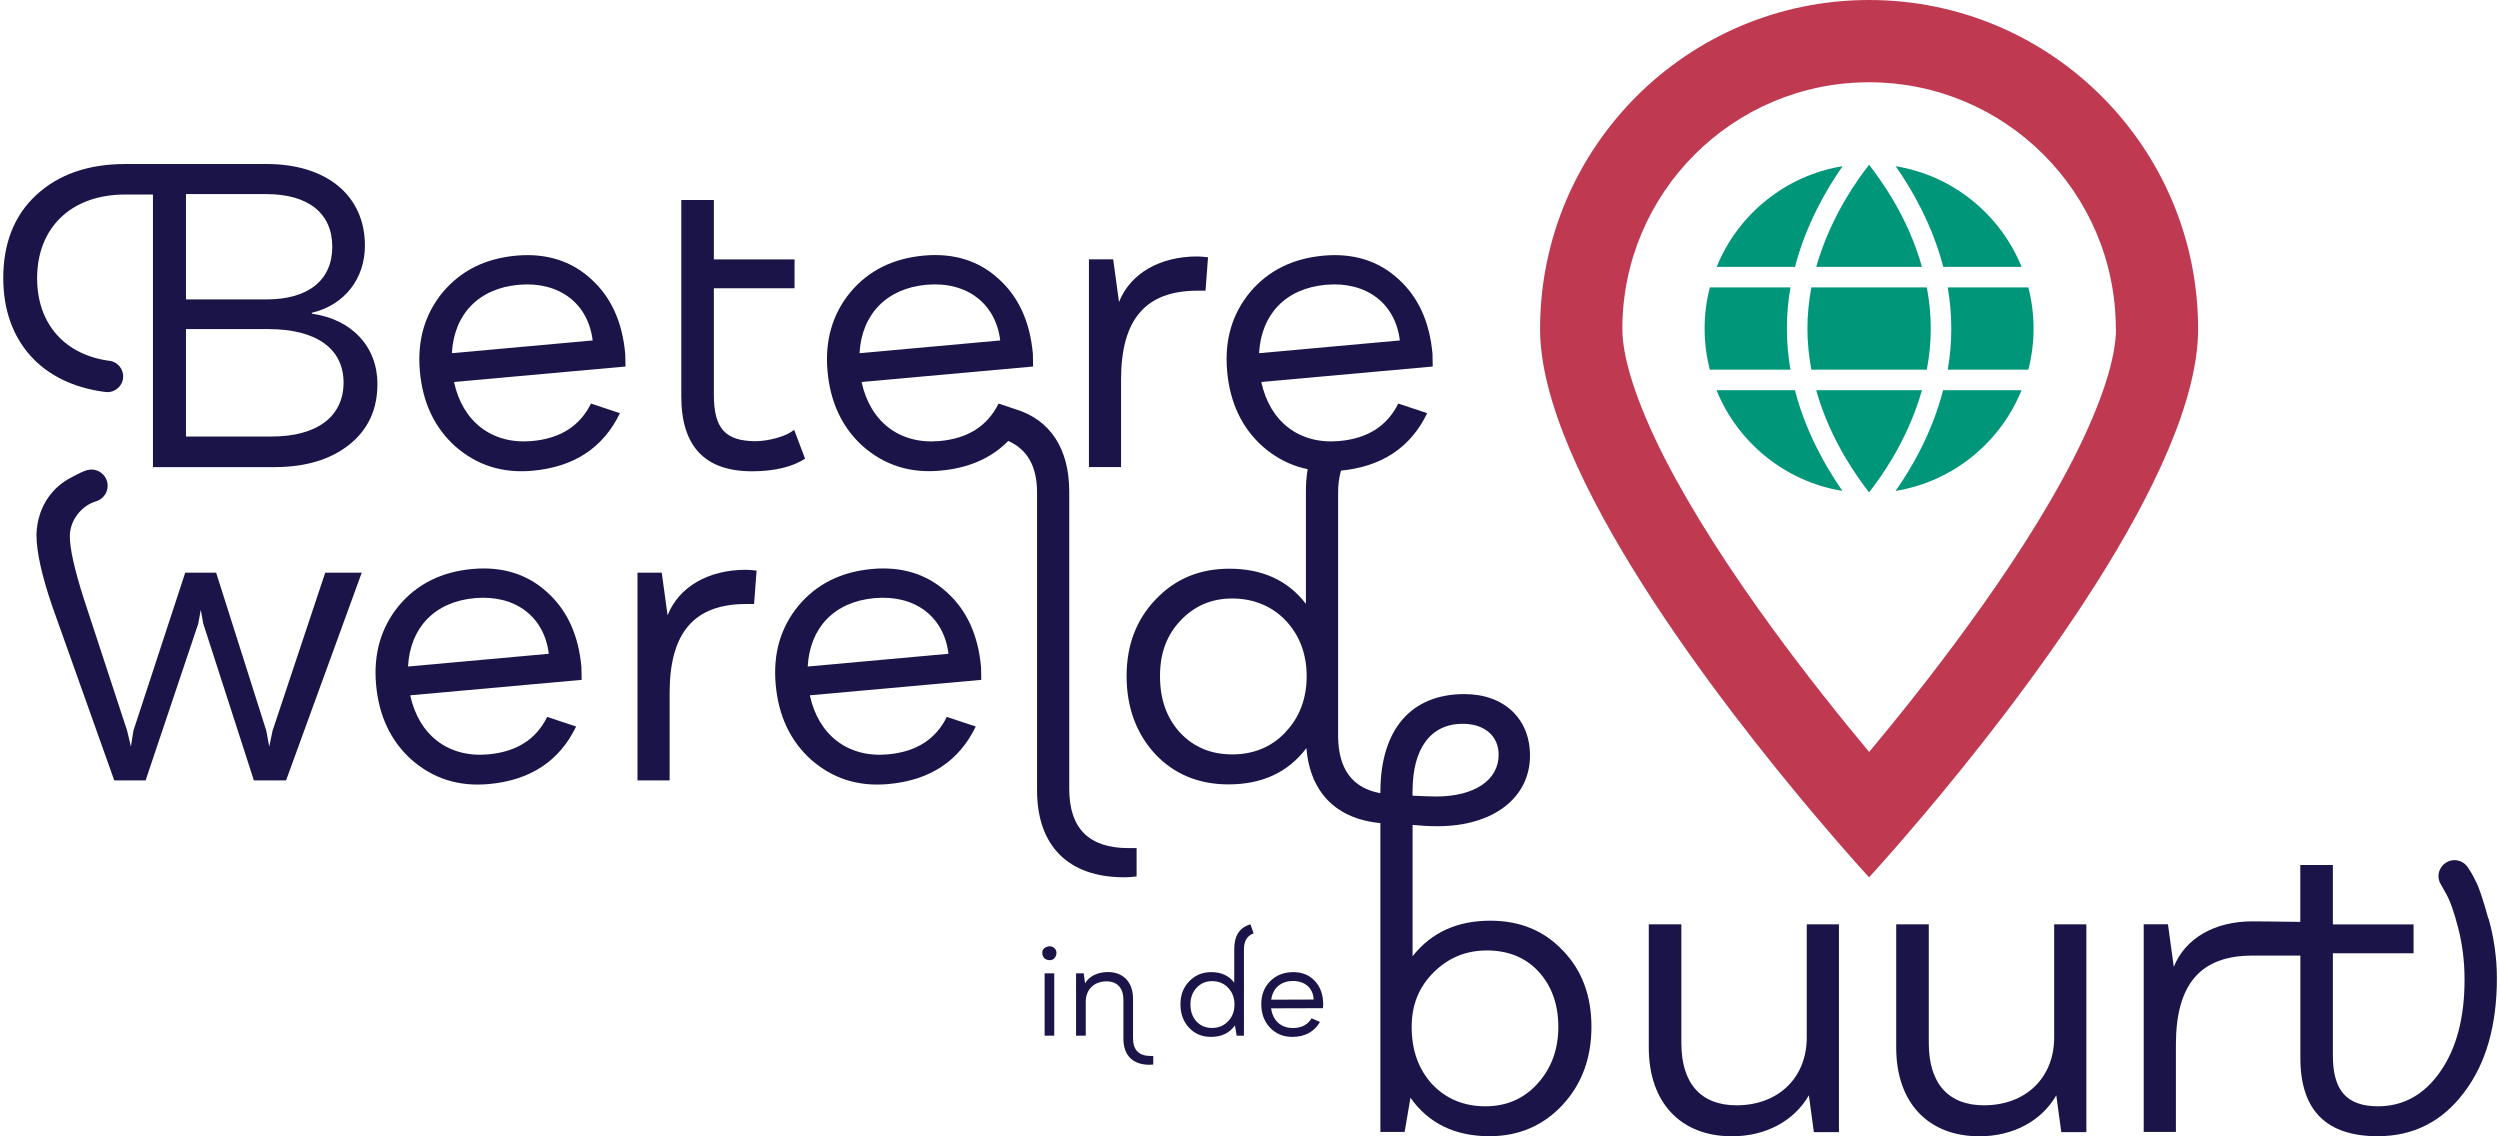
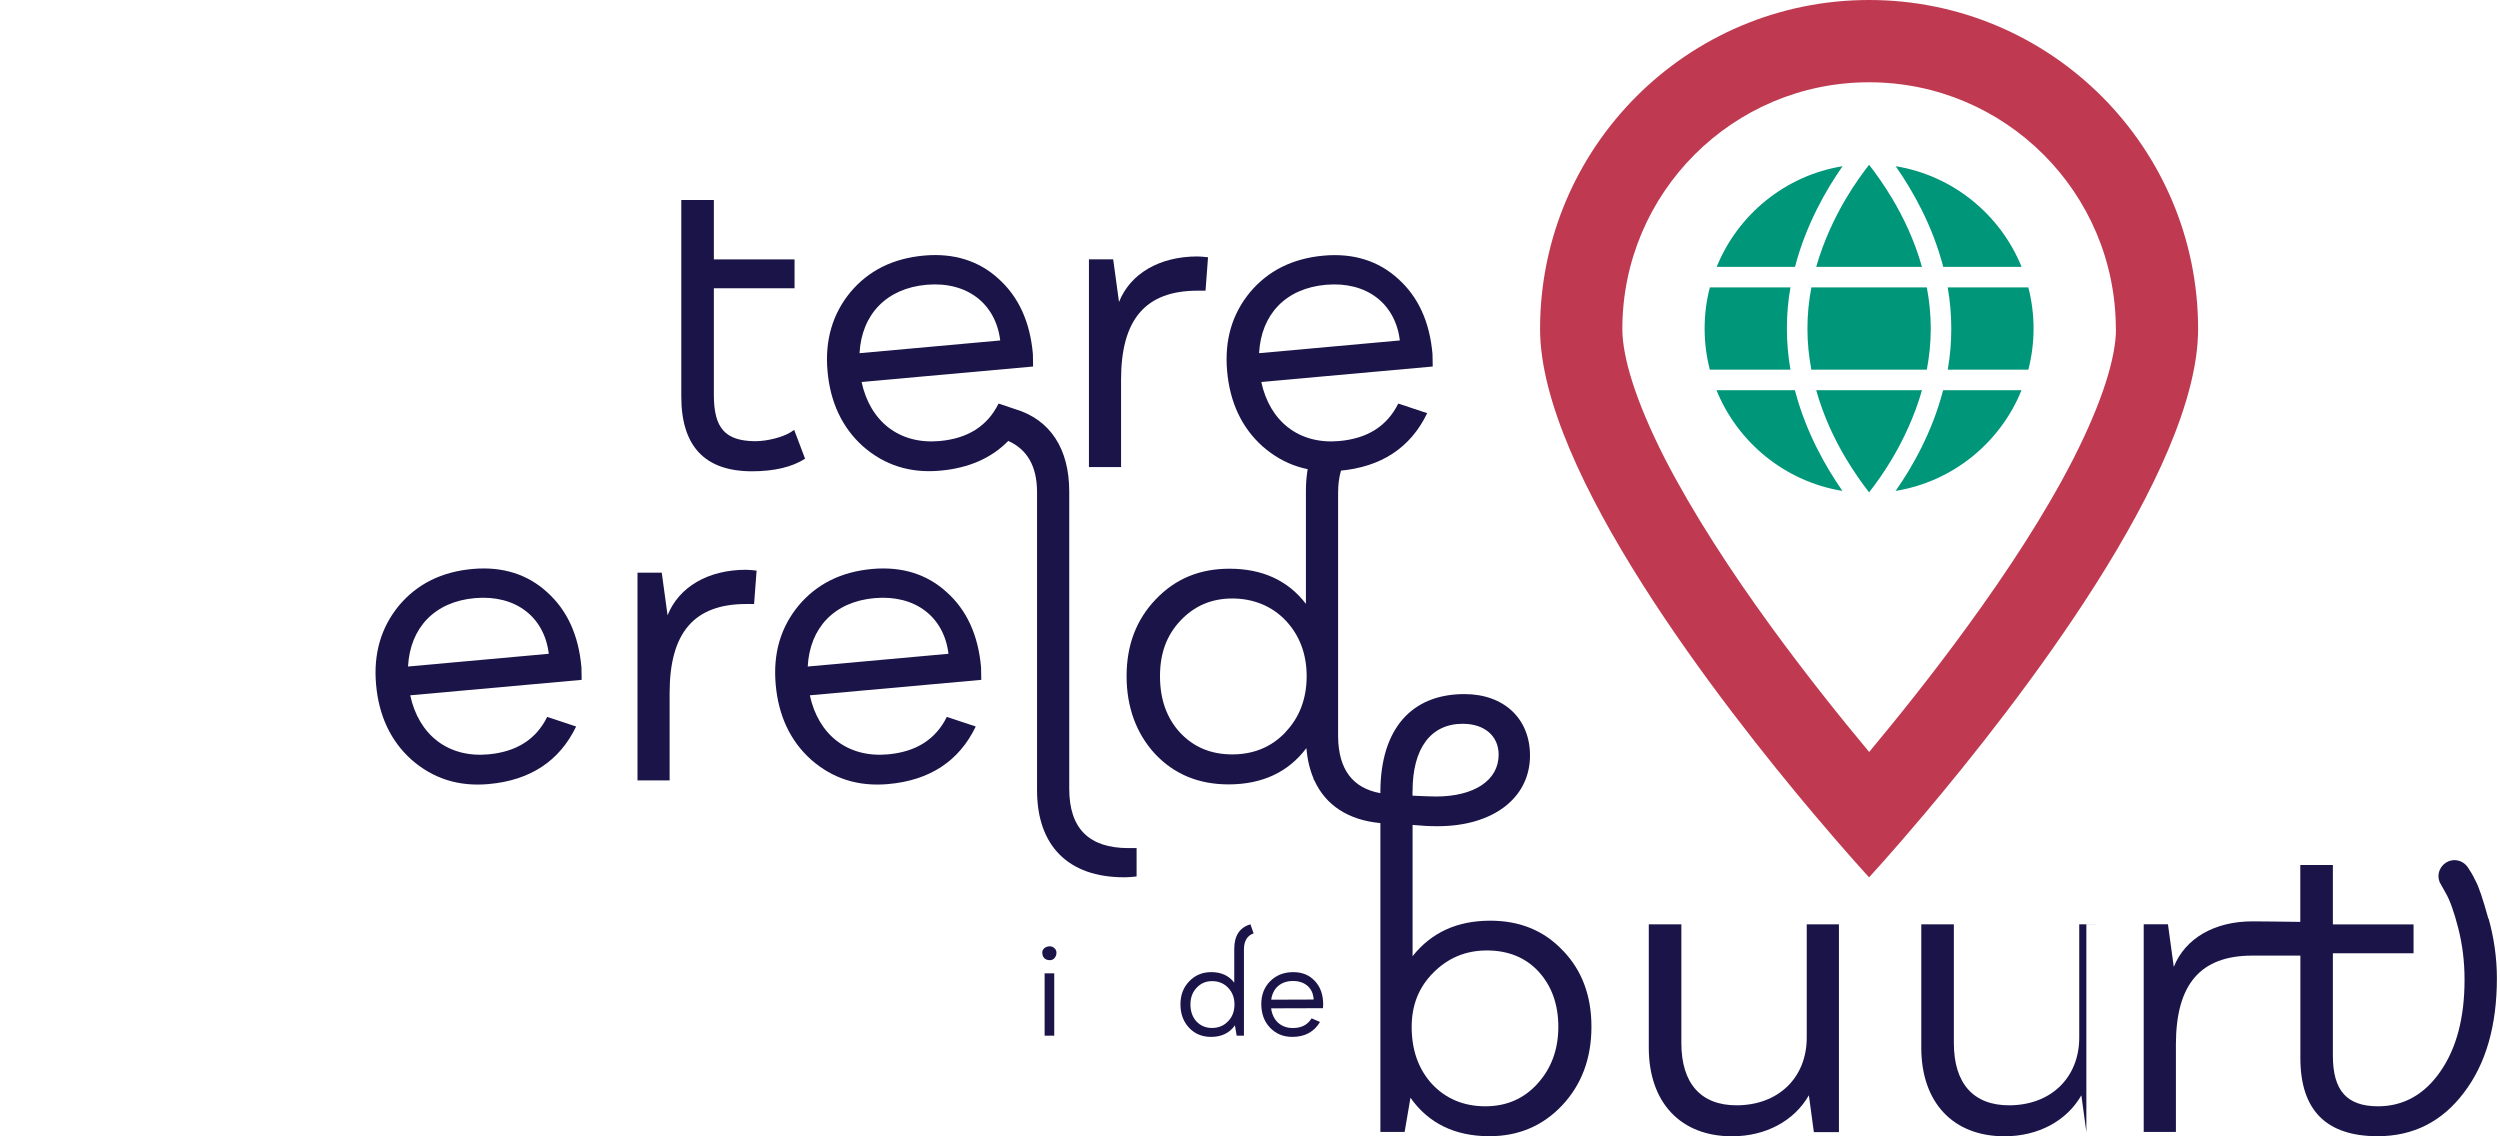
<svg xmlns="http://www.w3.org/2000/svg" id="Layer_1" data-name="Layer 1" viewBox="0 0 330 150">
  <defs>
    <style>
      .cls-1 {
        fill: #bf3a50;
      }

      .cls-2 {
        fill: #1a1449;
      }

      .cls-3 {
        fill: #00967a;
      }
    </style>
  </defs>
  <g>
    <path class="cls-3" d="M225.7,37.94h10.64c-.31,1.74-.47,3.55-.47,5.43s.17,3.69.47,5.43h-10.64c-.45-1.74-.69-3.55-.69-5.43s.24-3.69.69-5.43ZM236.93,51.51c1.44,5.56,4.1,10.17,6.27,13.29-7.56-1.23-13.82-6.38-16.62-13.29h10.34ZM236.94,35.23h-10.34c2.8-6.91,9.05-12.06,16.62-13.29-2.18,3.11-4.83,7.72-6.28,13.29ZM254.86,43.37c0,1.87-.19,3.69-.52,5.43h-15.24c-.33-1.74-.52-3.55-.52-5.43s.19-3.69.52-5.43h15.24c.33,1.74.52,3.55.52,5.43ZM253.7,35.23h-13.96c.97-3.41,2.41-6.44,3.88-8.94,1.1-1.86,2.2-3.39,3.1-4.54.89,1.14,1.99,2.68,3.1,4.54,1.48,2.49,2.92,5.52,3.88,8.94ZM239.74,51.51h13.96c-.97,3.41-2.41,6.44-3.88,8.94-1.1,1.86-2.2,3.39-3.1,4.54-.89-1.14-1.99-2.68-3.1-4.54-1.48-2.49-2.92-5.52-3.88-8.94ZM266.84,51.51c-2.8,6.91-9.05,12.06-16.62,13.29,2.18-3.11,4.83-7.72,6.27-13.29h10.34ZM266.85,35.23h-10.34c-1.44-5.56-4.1-10.17-6.28-13.29,7.56,1.23,13.82,6.38,16.62,13.29ZM257.1,37.94h10.64c.45,1.74.69,3.55.69,5.43s-.24,3.69-.69,5.43h-10.64c.31-1.74.47-3.55.47-5.43s-.17-3.69-.47-5.43Z" />
    <path class="cls-1" d="M246.72,115.81s-2.9-3.14-7.19-8.23c-12.35-14.61-36.24-45.35-36.24-64.15,0-23.98,19.45-43.43,43.43-43.43s43.43,19.45,43.43,43.43c0,18.8-23.89,49.54-36.24,64.15-4.3,5.09-7.19,8.23-7.19,8.23ZM279.29,43.43c0-17.98-14.59-32.57-32.57-32.57s-32.57,14.59-32.57,32.57c0,3.69,1.74,9.5,5.59,17.06,3.73,7.26,8.8,15.02,14.05,22.23,4.59,6.31,9.2,12.06,12.94,16.54,3.73-4.48,8.35-10.22,12.94-16.54,5.27-7.22,10.34-14.95,14.05-22.23,3.84-7.56,5.59-13.37,5.59-17.06Z" />
  </g>
  <g>
    <path class="cls-2" d="M137.58,125.82c-.08-.81,1.09-1.21,1.61-.65.58.5.15,1.64-.66,1.57-.55,0-.94-.38-.94-.93ZM137.89,136.71v-8.23h1.27v8.23h-1.27Z" />
-     <path class="cls-2" d="M152.23,139.39v1.13c-.13.02-.3.03-.5.03-2.2,0-3.44-1.24-3.44-3.44v-5.1c0-1.59-.79-2.47-2.24-2.47-1.64,0-2.73,1.09-2.73,2.68v4.49h-1.28v-8.23h1.01l.18,1.32c.53-.93,1.64-1.49,3.03-1.49,2.04,0,3.3,1.37,3.3,3.51v5.22c0,1.57.78,2.35,2.35,2.35h.31Z" />
    <path class="cls-2" d="M165.48,123.2c-.84.3-1.28,1.01-1.28,2.12v11.39h-.96l-.23-1.36c-.71,1.01-1.77,1.52-3.15,1.52-1.18,0-2.15-.4-2.91-1.21-.75-.81-1.13-1.84-1.13-3.08s.38-2.24,1.16-3.05c.78-.81,1.74-1.21,2.91-1.21,1.31,0,2.32.46,3.03,1.39v-4.45c0-1.75.71-2.83,2.14-3.25l.41,1.18ZM162.11,134.81c.56-.58.84-1.32.84-2.22s-.28-1.62-.83-2.2c-.55-.58-1.26-.88-2.12-.88s-1.51.3-2.05.88c-.55.58-.81,1.31-.81,2.2s.26,1.66.79,2.24c.55.58,1.23.86,2.07.86s1.56-.3,2.1-.88Z" />
    <path class="cls-2" d="M174.61,133.08l-6.82.02c.2,1.59,1.28,2.6,2.87,2.6,1.14,0,1.95-.43,2.47-1.28l1.11.48c-.78,1.31-2,1.97-3.66,1.97-1.19,0-2.17-.41-2.95-1.23-.76-.81-1.14-1.85-1.14-3.1s.4-2.24,1.18-3.03c.79-.79,1.81-1.19,3.05-1.19,1.18,0,2.14.4,2.85,1.18.73.78,1.09,1.81,1.09,3.08l-.03.5ZM173.4,131.94c-.05-1.47-1.11-2.45-2.72-2.45s-2.67.94-2.88,2.47l5.6-.02Z" />
    <path class="cls-2" d="M76.79,89.74l-22.64,2.04c1.12,5.22,4.99,8.26,10.26,7.8,3.79-.33,6.36-2,7.82-4.95l3.82,1.27c-2.2,4.57-6.08,7.12-11.58,7.6-3.96.35-7.32-.74-10.14-3.21-2.76-2.47-4.33-5.82-4.69-9.95-.36-4.07.67-7.54,3.02-10.4,2.41-2.87,5.65-4.48,9.77-4.84,3.9-.34,7.21.7,9.8,3.08,2.64,2.37,4.15,5.67,4.52,9.91l.03,1.66ZM72.44,86.3c-.59-4.88-4.39-7.81-9.73-7.35s-8.58,3.91-8.85,9.03l18.57-1.68Z" />
    <path class="cls-2" d="M84.15,103.01v-27.42h3.2l.77,5.63c1.49-3.75,5.35-6.01,10.37-6.01.39,0,.88.06,1.38.11l-.33,4.41h-1.05c-6.84,0-10.1,3.75-10.1,11.75v11.53h-4.25Z" />
    <path class="cls-2" d="M129.54,89.74l-22.64,2.04c1.12,5.22,4.99,8.26,10.26,7.8,3.79-.33,6.36-2,7.82-4.95l3.82,1.27c-2.2,4.57-6.08,7.12-11.58,7.6-3.96.35-7.32-.74-10.14-3.21-2.76-2.47-4.33-5.82-4.69-9.95s.67-7.54,3.02-10.4c2.41-2.87,5.65-4.48,9.77-4.84,3.9-.34,7.21.7,9.8,3.08,2.64,2.37,4.15,5.67,4.52,9.91l.03,1.66ZM125.2,86.3c-.59-4.88-4.39-7.81-9.73-7.35s-8.58,3.91-8.85,9.03l18.57-1.68Z" />
-     <path class="cls-2" d="M82.57,48.38l-22.64,2.04c1.12,5.22,4.99,8.26,10.26,7.8,3.79-.33,6.36-2,7.82-4.95l3.82,1.27c-2.2,4.57-6.08,7.12-11.58,7.6-3.96.35-7.32-.74-10.14-3.21-2.76-2.47-4.33-5.82-4.69-9.95-.36-4.07.67-7.54,3.02-10.4,2.41-2.87,5.65-4.48,9.77-4.84,3.9-.34,7.21.7,9.8,3.08,2.64,2.37,4.15,5.67,4.52,9.91l.04,1.66ZM78.23,44.94c-.59-4.88-4.4-7.81-9.73-7.35s-8.58,3.91-8.85,9.03l18.57-1.68Z" />
    <path class="cls-2" d="M104.83,56.74l1.44,3.81c-1.71,1.1-4.08,1.66-7.01,1.66-6.23,0-9.33-3.31-9.33-9.88v-25.93s4.3,0,4.3,0v7.84h10.65v3.81h-10.65v14.07c0,4.41,1.49,6.07,5.41,6.12,1.82,0,3.75-.61,4.58-1.1l.61-.39Z" />
    <path class="cls-2" d="M148.98,111.95c-5.24,0-7.84-2.59-7.84-7.84v-39.23c0-5.68-2.54-9.49-7.12-10.87h0s-2.21-.74-2.21-.74c-1.46,2.95-4.03,4.62-7.82,4.95-5.28.46-9.14-2.58-10.26-7.8l22.64-2.04-.03-1.66c-.37-4.23-1.88-7.53-4.52-9.91-2.59-2.38-5.89-3.42-9.8-3.08-4.12.36-7.36,1.97-9.77,4.84-2.35,2.86-3.38,6.33-3.02,10.4.36,4.12,1.93,7.48,4.69,9.95,2.82,2.47,6.18,3.56,10.14,3.21,3.79-.33,6.8-1.65,9.03-3.93,2.52,1.13,3.8,3.37,3.8,6.78v39.34c0,7.34,4.14,11.48,11.48,11.48.66,0,1.21-.06,1.66-.11v-3.75h-1.05ZM122.3,37.59c5.33-.47,9.13,2.47,9.73,7.35l-18.57,1.68c.27-5.12,3.57-8.57,8.85-9.03Z" />
    <path class="cls-2" d="M143.74,61.65v-27.42h3.2l.77,5.63c1.49-3.75,5.35-6.01,10.37-6.01.39,0,.88.06,1.38.11l-.33,4.41h-1.05c-6.84,0-10.1,3.75-10.1,11.75v11.53h-4.25Z" />
    <path class="cls-2" d="M189.13,48.38l-22.64,2.04c1.12,5.22,4.99,8.26,10.26,7.8,3.79-.33,6.36-2,7.82-4.95l3.82,1.27c-2.2,4.57-6.08,7.12-11.58,7.6-3.96.35-7.32-.74-10.14-3.21-2.76-2.47-4.33-5.82-4.69-9.95s.67-7.54,3.02-10.4c2.41-2.87,5.65-4.48,9.77-4.84,3.9-.34,7.21.7,9.8,3.08,2.64,2.37,4.15,5.67,4.52,9.91l.03,1.66ZM184.78,44.94c-.59-4.88-4.39-7.81-9.73-7.35s-8.58,3.91-8.85,9.03l18.57-1.68Z" />
    <path class="cls-2" d="M242.74,122.02v27.42h-3.31l-.66-4.86c-1.93,3.37-5.68,5.41-10.15,5.41-6.79,0-10.98-4.47-10.98-11.7v-16.28h4.3v15.67c0,5.35,2.59,8.22,7.28,8.22,5.52,0,9.27-3.64,9.27-8.94v-14.95h4.25Z" />
-     <path class="cls-2" d="M275.4,122.02v27.42h-3.31l-.66-4.86c-1.93,3.37-5.68,5.41-10.15,5.41-6.79,0-10.98-4.47-10.98-11.7v-16.28h4.3v15.67c0,5.35,2.59,8.22,7.28,8.22,5.52,0,9.27-3.64,9.27-8.94v-14.95h4.25Z" />
+     <path class="cls-2" d="M275.4,122.02v27.42l-.66-4.86c-1.93,3.37-5.68,5.41-10.15,5.41-6.79,0-10.98-4.47-10.98-11.7v-16.28h4.3v15.67c0,5.35,2.59,8.22,7.28,8.22,5.52,0,9.27-3.64,9.27-8.94v-14.95h4.25Z" />
    <path class="cls-2" d="M206.32,125.5c-2.48-2.65-5.68-3.97-9.6-3.97-4.36,0-7.78,1.55-10.26,4.69v-17.33c1.1.11,2.21.17,3.31.17,7.34,0,12.19-3.75,12.19-9.33,0-4.86-3.42-8.11-8.66-8.11-7.01,0-11.04,4.63-11.09,12.8v.28c-3.67-.67-5.52-3.14-5.58-7.43v-32.23c0-2.12.49-3.79,1.42-5.03h-4.96c-.47,1.4-.71,3.02-.71,4.86v14.84c-2.37-3.09-5.74-4.64-10.1-4.64-3.92,0-7.12,1.32-9.71,4.03-2.59,2.7-3.86,6.07-3.86,10.15s1.27,7.56,3.75,10.26c2.54,2.7,5.79,4.03,9.71,4.03,4.44,0,7.9-1.62,10.27-4.79.13,1.5.45,2.84.95,4.02l.04.21h.05c1.5,3.31,4.48,5.27,8.73,5.67v40.77s3.2,0,3.2,0l.77-4.52c2.37,3.37,5.85,5.08,10.43,5.08,3.86,0,7.06-1.38,9.6-4.08,2.59-2.76,3.86-6.24,3.86-10.37s-1.27-7.45-3.75-10.04ZM186.46,104.42c0-5.68,2.43-8.88,6.62-8.88,2.87,0,4.74,1.6,4.74,4.08,0,3.37-3.2,5.52-8.28,5.52-.72,0-1.77-.06-3.09-.11v-.61ZM169.68,96.66c-1.82,1.93-4.19,2.92-7.01,2.92s-5.08-.94-6.9-2.87c-1.77-1.93-2.65-4.41-2.65-7.45s.88-5.41,2.7-7.34c1.82-1.93,4.08-2.92,6.84-2.92s5.24.99,7.06,2.92c1.82,1.93,2.76,4.41,2.76,7.34s-.94,5.46-2.81,7.39ZM202.95,143.05c-1.82,1.99-4.08,2.98-6.9,2.98s-5.19-.99-7.01-2.92c-1.82-1.99-2.7-4.52-2.7-7.56,0-2.87.94-5.24,2.87-7.17,1.93-1.93,4.25-2.92,7.06-2.92s5.13.94,6.84,2.81c1.71,1.88,2.59,4.3,2.59,7.28s-.94,5.52-2.76,7.5Z" />
-     <path class="cls-2" d="M42.93,75.59l-6.95,20.86-.44,2.1-.39-2.1-6.62-20.86h-4.08l-6.84,20.86-.33,2.1-.5-2.1-5.74-17.49c-1.21-3.81-1.82-6.51-1.82-8.17,0-2.37,1.82-4.08,3.2-4.52l.47-.18s.01,0,.02,0h.03s0-.02,0-.02c.75-.33,1.27-1.08,1.27-1.95,0-1.18-.96-2.14-2.14-2.14-.19,0-.38.03-.56.08-.05,0-.1.02-.16.04-.38.13-.94.38-1.91.91-2.21,1.1-4.47,3.53-4.63,7.5,0,2.37.72,5.52,2.1,9.55l8.17,22.95h4.14l6.95-20.69.33-1.82.33,1.82,6.68,20.69h4.25l9.99-27.42h-4.8Z" />
-     <path class="cls-2" d="M41.16,41.4v-.11c4.36-1.05,7.01-4.52,7.01-8.88,0-6.57-5.02-10.76-12.97-10.76h-18.65c-4.91,0-8.83,1.38-11.75,4.08C1.87,28.43.43,32.13.43,36.71c0,8.39,5.13,13.98,13.46,15.03h0c.09,0,.19.02.29.02,1.15,0,2.08-.93,2.08-2.08,0-1-.71-1.83-1.65-2.03h0c-5.96-.73-9.71-4.81-9.71-10.93,0-6.68,4.52-11.04,11.59-11.04h3.7v35.98h16c4.14,0,7.45-.99,9.93-2.98,2.48-1.99,3.7-4.64,3.7-8,0-4.91-3.37-8.55-8.66-9.27ZM24.55,25.62h10.59c5.57,0,8.72,2.54,8.72,6.95s-3.15,6.95-8.66,6.95h-10.65v-13.9ZM35.86,57.62h-11.31v-14.18h10.87c6.35,0,9.93,2.59,9.93,7.06s-3.48,7.12-9.49,7.12Z" />
    <path class="cls-2" d="M328.46,121.25c-.72-2.59-1.27-4.25-1.71-5.02-.36-.76-.71-1.33-.98-1.72-.02-.02-.03-.05-.05-.07,0,0-.02-.02-.02-.03h0c-.39-.52-1-.87-1.7-.87-1.17,0-2.12.95-2.12,2.12,0,.27.06.53.15.78l.81,1.45c.55.94,1.1,2.48,1.65,4.63.55,2.15.83,4.41.83,6.79,0,5.02-1.05,9.05-3.2,12.14-2.1,3.03-4.86,4.58-8.22,4.58-4.14,0-5.96-2.1-5.96-6.68v-13.52h10.65v-3.81h-10.65v-7.84h-4.3s0,7.51,0,7.51c-2.26-.04-6.05-.07-6.33-.07-5.02,0-8.88,2.26-10.37,6.01l-.77-5.63h-3.2v27.42h4.25v-11.53c0-8,3.26-11.75,10.1-11.75h6.33v13.52c0,6.9,3.42,10.32,10.21,10.32,4.69,0,8.5-1.93,11.37-5.74,2.92-3.81,4.36-8.88,4.36-15.12,0-2.7-.39-5.35-1.1-7.89Z" />
  </g>
</svg>